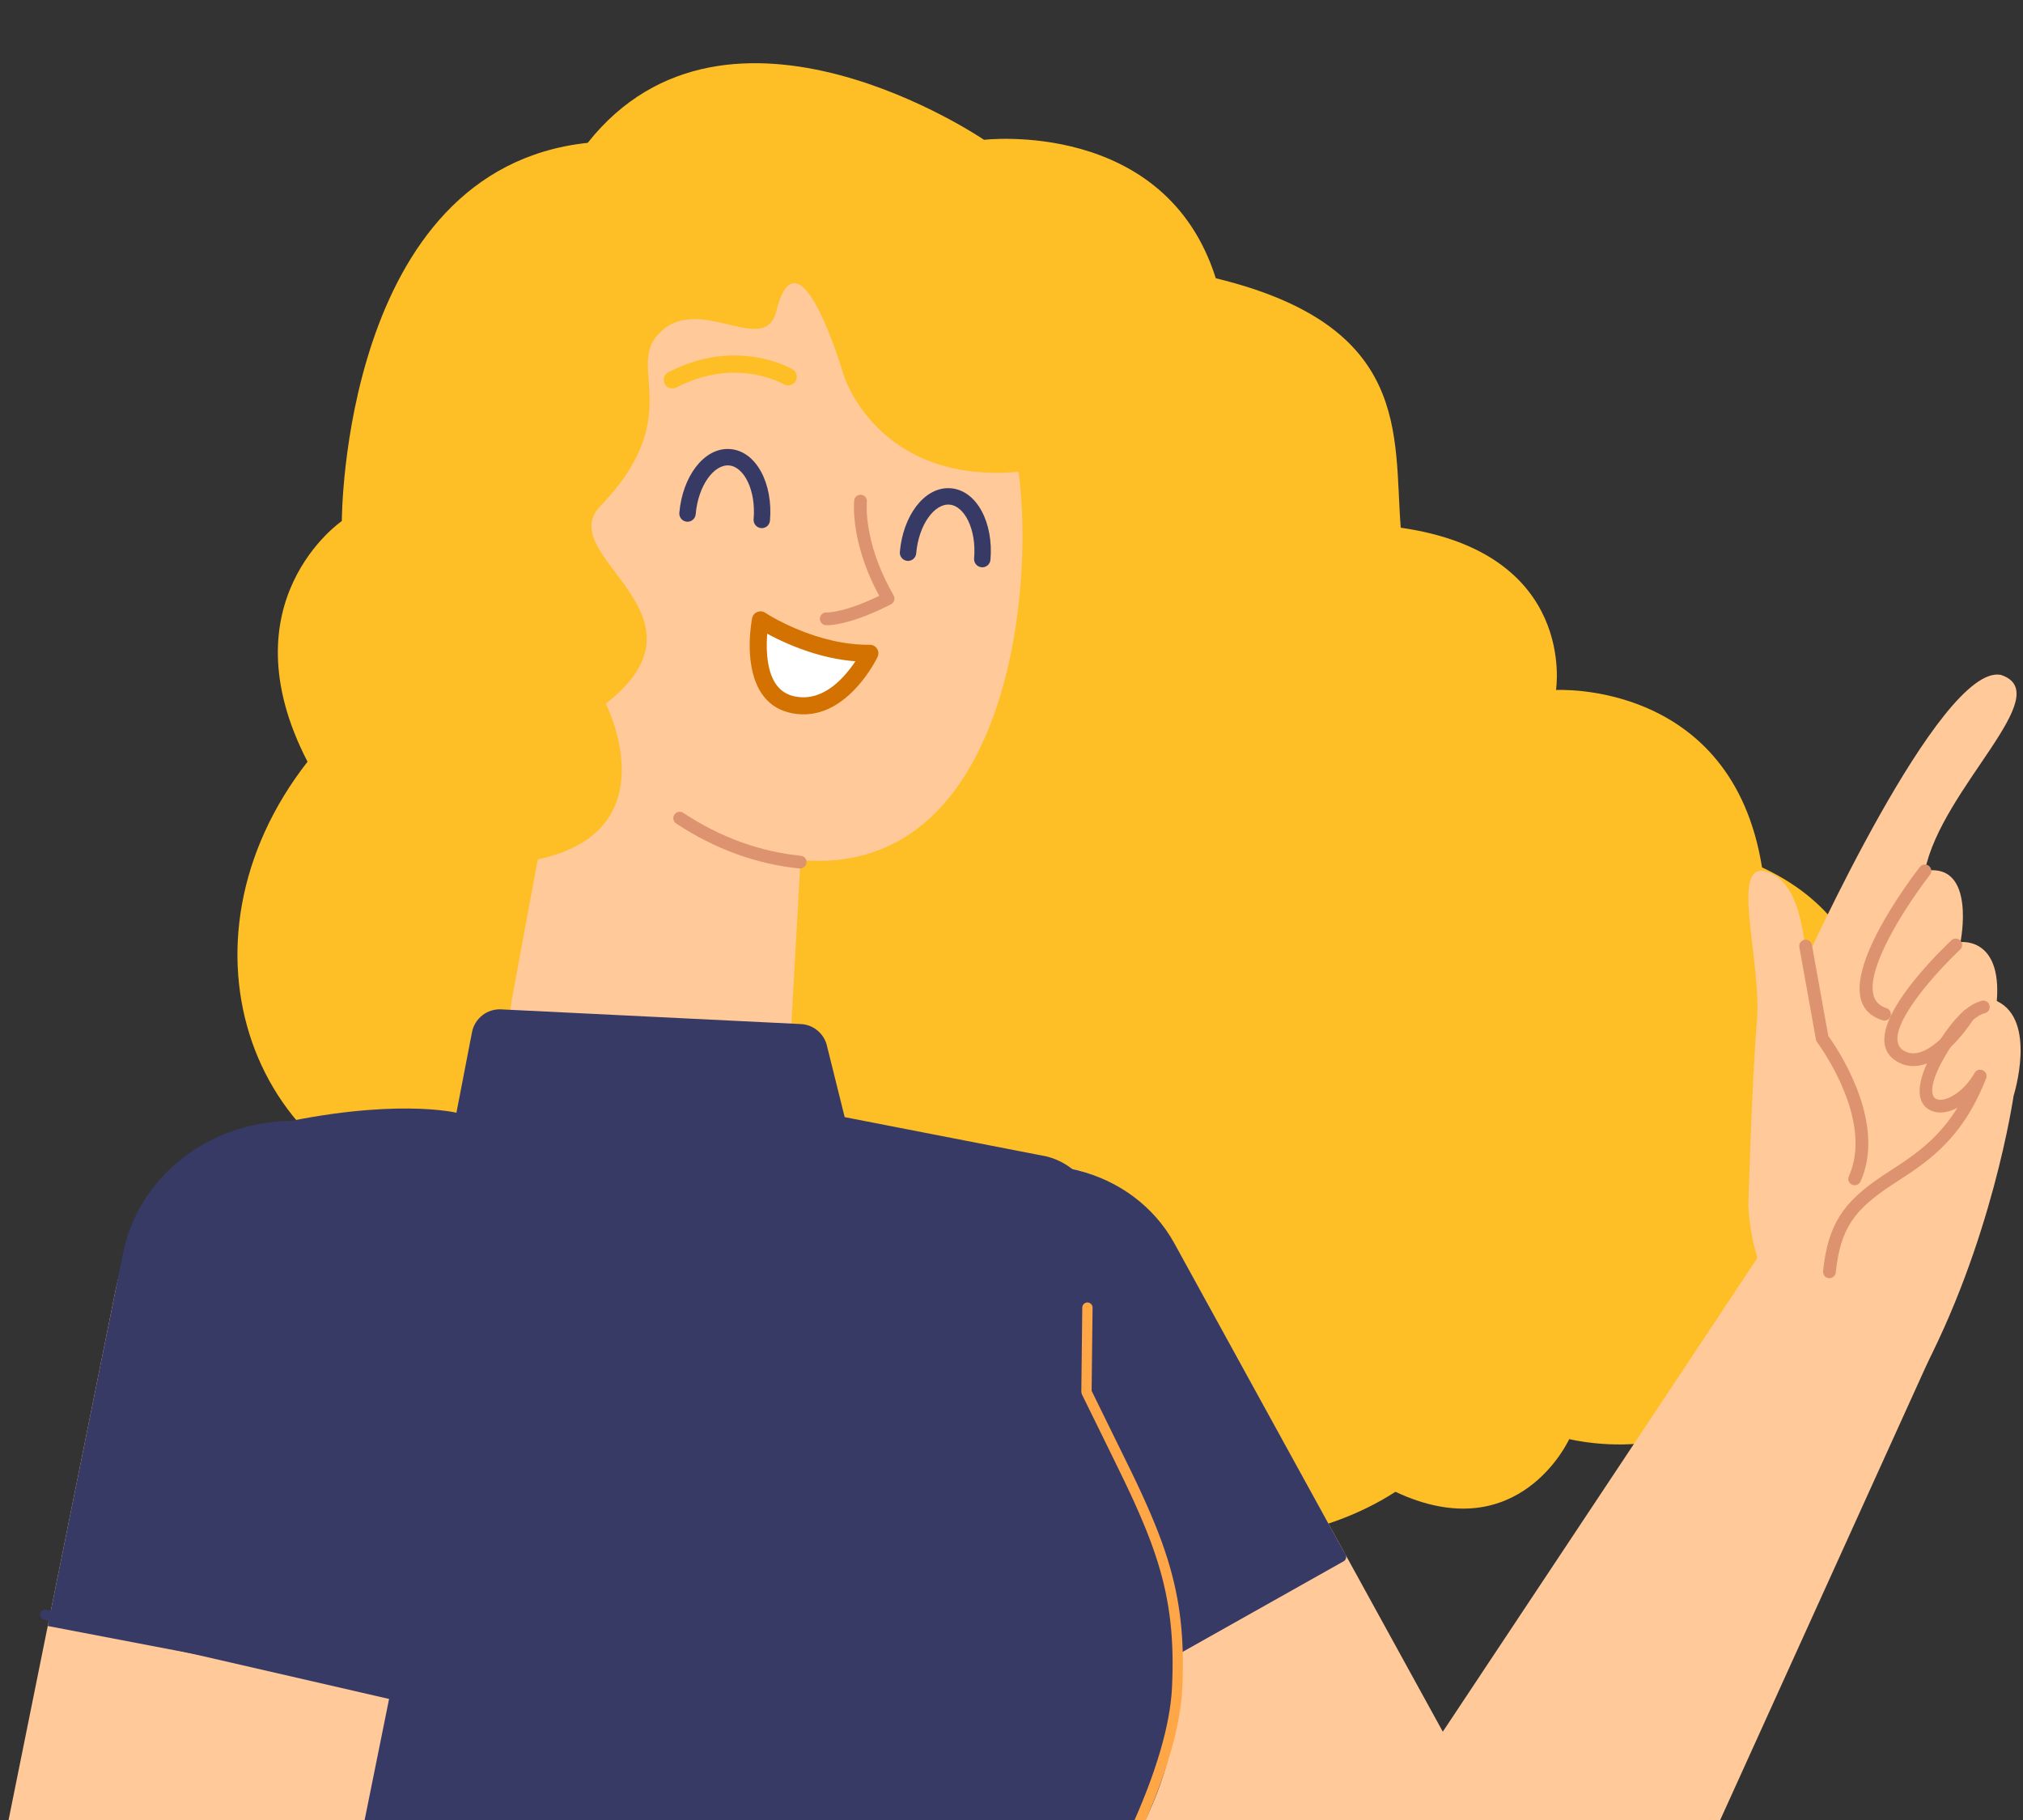
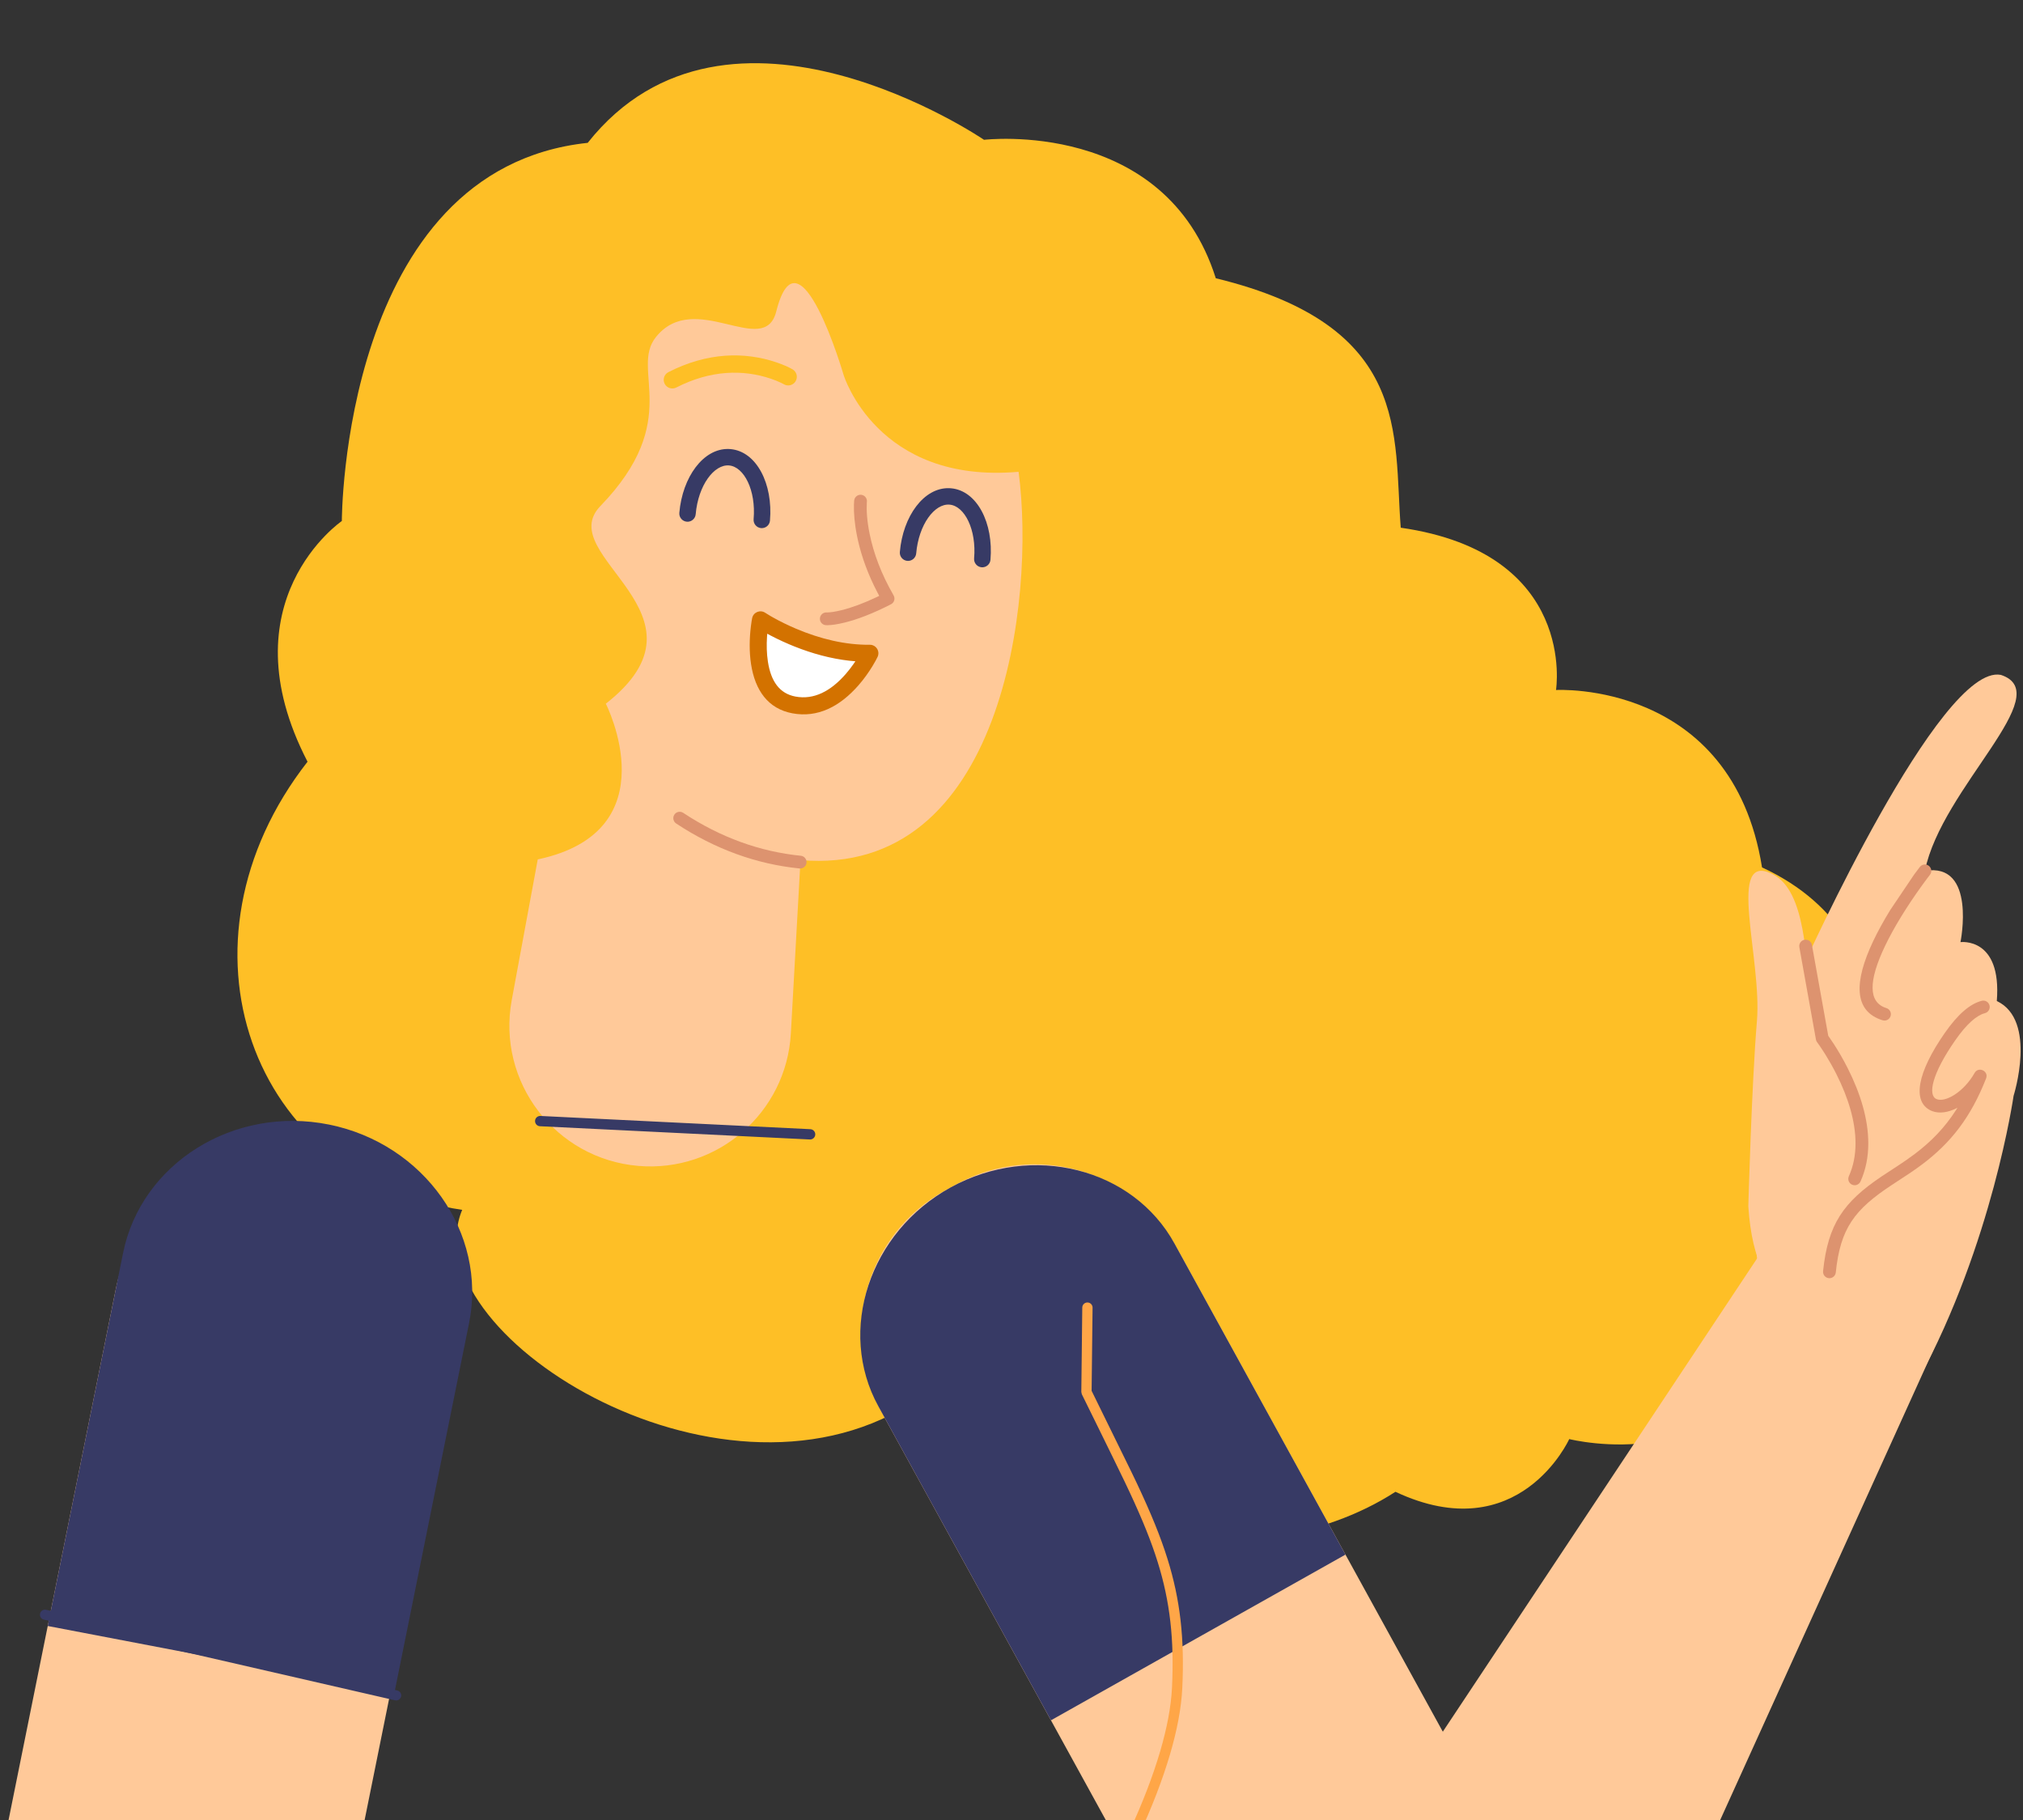
<svg xmlns="http://www.w3.org/2000/svg" width="439" height="395" viewBox="0 0 439 395" fill="none">
  <rect x="0" y="0" width="439" height="395" fill="#333333" stroke="none" />
  <g clip-path="url(#clip0_8277_221113)">
    <path fill-rule="evenodd" clip-rule="evenodd" d="M337.66 149.725C337.66 149.725 375.841 147.509 382.368 188.216C417.76 204.65 404.357 243.643 404.357 243.643C404.357 243.643 420.008 276.529 382.168 289.422C376.487 321.243 340.53 312.27 340.53 312.27C340.53 312.27 329.646 336.301 302.816 323.706C270.917 344.372 214.98 334.85 197.429 304.704C155.207 330.888 89.304 288.804 100.297 262.529C54.211 255.729 35.988 204.671 66.736 165.285C48.731 130.481 74.18 113.054 74.18 113.054C74.18 113.054 74.155 36.676 127.534 30.996C158.032 -7.498 213.536 30.336 213.536 30.336C213.536 30.336 252.87 25.647 263.831 60.377C306.438 70.741 302.367 94.294 303.969 114.508C342.424 120.025 337.66 149.725 337.66 149.725Z" fill="#FEBF26" />
    <path fill-rule="evenodd" clip-rule="evenodd" d="M221.035 102.376C190.298 105.08 183.072 81.379 183.072 81.379C183.072 81.379 173.365 48.044 168.453 67.573C165.846 77.948 150.775 62.582 142.326 73.157C136.638 80.273 148.386 91.091 130.286 109.811C119.803 120.657 156.396 133.189 131.467 152.696C131.467 152.696 145.607 180.355 116.694 186.484L111.052 216.995C107.77 234.753 120.53 251.468 138.528 252.992C155.686 254.443 170.66 241.441 171.619 224.248L173.712 186.632C217.462 190.404 224.783 130.474 221.035 102.376Z" fill="#FFC999" />
    <path fill-rule="evenodd" clip-rule="evenodd" d="M188.766 141.755C176.108 141.888 165.027 134.502 165.027 134.502C165.027 134.502 161.728 150.985 172.282 152.962C182.53 154.884 188.766 141.755 188.766 141.755Z" fill="white" />
    <path d="M163.216 134.141L163.093 134.846C163.047 135.139 162.998 135.489 162.949 135.888C162.62 138.584 162.57 141.417 162.982 144.11C163.856 149.812 166.676 153.793 171.942 154.78C177.448 155.812 182.276 153.316 186.324 148.669C187.484 147.337 188.496 145.916 189.359 144.496C189.88 143.637 190.241 142.959 190.435 142.549C191.021 141.315 190.112 139.894 188.747 139.909C183.451 139.965 178.011 138.654 172.754 136.429C170.945 135.663 169.289 134.843 167.826 134.025L167.148 133.638C166.638 133.34 166.268 133.11 166.053 132.966C164.958 132.237 163.474 132.851 163.216 134.141ZM166.448 138.146L166.498 137.508L166.021 137.249C167.598 138.131 169.373 139.011 171.313 139.832L172.383 140.272C176.28 141.828 180.276 142.914 184.281 143.368L185.616 143.493L185.225 144.075C184.707 144.817 184.143 145.546 183.536 146.243C180.262 150.002 176.602 151.894 172.623 151.148C169.165 150.5 167.296 147.862 166.635 143.551C166.37 141.817 166.329 139.969 166.448 138.146Z" fill="#D37200" />
    <path d="M179.596 132.893C180.207 132.881 181.217 132.749 182.635 132.399C184.807 131.862 187.354 130.939 190.281 129.548L190.799 129.296L190.366 128.484C188.373 124.655 187.017 120.921 186.202 117.347L185.993 116.376C185.434 113.616 185.256 111.297 185.309 109.516L185.354 108.69C185.357 108.651 185.36 108.617 185.363 108.59C185.449 107.83 186.135 107.283 186.896 107.368C187.58 107.445 188.092 108.008 188.125 108.675L188.099 109.16C188.005 110.768 188.144 113.033 188.71 115.826C189.565 120.049 191.235 124.547 193.917 129.197C194.313 129.883 194.054 130.76 193.35 131.121C189.468 133.115 186.121 134.392 183.299 135.089C181.666 135.492 180.433 135.652 179.595 135.664L179.221 135.659C178.457 135.611 177.876 134.953 177.924 134.19C177.966 133.502 178.504 132.963 179.168 132.897L179.389 132.891L179.596 132.893Z" fill="#DD936F" />
    <path d="M158.517 97.45C164.171 97.94 167.776 104.993 167.087 112.973C167.002 113.953 166.139 114.679 165.159 114.594C164.179 114.509 163.453 113.646 163.538 112.667C164.079 106.398 161.463 101.28 158.212 100.998C154.964 100.721 151.512 105.315 150.968 111.583C150.883 112.563 150.02 113.288 149.04 113.203C148.06 113.118 147.334 112.255 147.419 111.275C148.095 103.497 152.632 97.285 158.095 97.426L158.517 97.45Z" fill="#373A65" />
    <path d="M206.368 105.954C212.02 106.44 215.624 113.494 214.935 121.474C214.851 122.453 213.988 123.179 213.008 123.095C212.028 123.01 211.302 122.147 211.386 121.167C211.927 114.9 209.312 109.782 206.063 109.502C202.812 109.223 199.361 113.815 198.82 120.083C198.736 121.063 197.873 121.788 196.893 121.704C195.913 121.619 195.187 120.756 195.271 119.777C195.943 111.997 200.481 105.785 205.946 105.93L206.368 105.954Z" fill="#373A65" />
    <path d="M145.046 80.751C153.485 76.442 161.53 76.284 168.469 78.622C170.123 79.179 171.321 79.748 172.002 80.153C172.892 80.683 173.183 81.834 172.653 82.722C172.123 83.611 170.972 83.903 170.083 83.373L169.908 83.275C169.789 83.213 169.623 83.129 169.413 83.029C168.803 82.74 168.087 82.448 167.272 82.174C161.231 80.138 154.219 80.275 146.752 84.089C145.83 84.559 144.701 84.194 144.23 83.272C143.759 82.351 144.125 81.222 145.046 80.751Z" fill="#FEBF26" />
    <path d="M146.339 176.77C146.761 176.131 147.621 175.956 148.26 176.379C156.348 181.729 164.95 184.809 173.774 185.691C174.536 185.767 175.092 186.446 175.015 187.208C174.939 187.969 174.26 188.525 173.498 188.449C164.224 187.521 155.193 184.287 146.73 178.69C146.092 178.268 145.917 177.408 146.339 176.77Z" fill="#DD936F" />
    <path fill-rule="evenodd" clip-rule="evenodd" d="M326.358 478.713L328.649 477.456C345.765 468.05 352.015 446.558 342.61 429.45L255.487 270.966C246.079 253.854 224.582 247.609 207.469 257.012L205.179 258.269C188.066 267.675 181.816 289.163 191.221 306.275L278.344 464.759C287.752 481.867 309.246 488.116 326.358 478.713Z" fill="#FFC999" />
    <path fill-rule="evenodd" clip-rule="evenodd" d="M228.064 373.29L190.61 305.159C181.585 288.735 188.653 267.352 206.328 257.641C224.003 247.933 245.848 253.426 254.876 269.85L291.972 337.335L228.064 373.29Z" fill="#373A65" />
-     <path d="M204.886 257.208C205.407 256.921 206.062 257.111 206.348 257.632C206.635 258.153 206.444 258.808 205.923 259.094C188.996 268.397 182.09 288.691 190.275 304.485L190.63 305.15L227.559 372.326L290.52 336.906C290.981 336.647 291.551 336.763 291.877 337.156L291.987 337.316C292.246 337.777 292.13 338.347 291.737 338.673L291.576 338.783L227.669 374.738C227.205 374.999 226.631 374.879 226.306 374.48L226.197 374.318L188.743 306.187C179.42 289.228 186.707 267.198 204.886 257.208Z" fill="#373A65" />
-     <path fill-rule="evenodd" clip-rule="evenodd" d="M235.919 298.952C242.517 315.407 254.838 343.772 255.642 362.155C256.945 391.953 236.545 413.08 236.545 413.08C236.545 413.08 236.903 419.311 240.202 481.285C150.946 492.464 86.547 483.922 86.547 483.922L88.988 452.737L76.98 403.874C76.98 403.874 76.148 385.045 60.173 344.155C49.061 315.727 53.621 282.406 56.217 264.051C57.324 256.187 50.533 246.047 58.28 244.273C85.331 238.081 99.046 241.453 99.046 241.453L102.426 223.979C103.006 220.987 105.697 218.872 108.743 219.023L173.792 222.212C176.585 222.349 178.932 224.362 179.494 227.101L183.299 242.408L227.105 250.936C233.365 252.488 237.88 257.943 238.22 264.381L235.919 298.952Z" fill="#373A65" />
    <path d="M117.279 242.152L175.854 245.025C176.471 245.056 176.946 245.58 176.915 246.196C176.889 246.743 176.471 247.179 175.946 247.248L175.745 247.257L117.17 244.383C116.554 244.353 116.079 243.829 116.109 243.213C116.136 242.666 116.553 242.229 117.078 242.16L117.279 242.152Z" fill="#373A65" />
    <path d="M47.282 262.283C47.897 262.33 48.357 262.867 48.309 263.482L48.037 267.284L47.834 270.371C47.698 272.487 47.565 274.714 47.438 277.021C47.143 282.37 46.909 287.627 46.758 292.629L46.689 295.107C46.428 305.489 46.571 313.809 47.209 319.284C47.852 324.786 50.975 333.908 55.977 345.6L56.467 346.739C57.525 349.187 58.651 351.717 59.836 354.315C62.641 360.46 65.647 366.701 68.653 372.713L70.171 375.729L72.657 380.57L72.751 380.813L91.093 452.871L91.122 453.258L88.169 482.731L91.538 483.034L94.058 483.242C97.096 483.483 100.476 483.721 104.173 483.947C144.943 486.439 190.636 485.827 235.91 479.977L238.441 479.641L238.411 477.353C238.305 472.556 237.93 463.182 237.35 450.464L236.823 439.154L235.668 415.576C235.656 415.35 235.714 415.125 235.833 414.932L236.625 413.613L237.42 412.248C237.834 411.528 238.272 410.755 238.729 409.931C240.908 406.006 243.087 401.758 245.121 397.341C247.884 391.337 250.156 385.499 251.765 380.012C253.244 374.968 254.124 370.345 254.326 366.241C254.844 355.691 253.877 347.468 251.239 338.999C249.849 334.533 247.988 329.923 245.253 324.038L244.101 321.599C242.74 318.769 240.19 313.568 238.097 309.313L234.764 302.545L234.651 302.043L234.858 283.73C234.865 283.113 235.371 282.619 235.988 282.626C236.536 282.632 236.988 283.032 237.077 283.555L237.092 283.755L236.886 301.8L245.45 319.254C245.914 320.212 246.306 321.026 246.59 321.626L246.716 321.892C249.799 328.442 251.854 333.458 253.373 338.335C256.09 347.062 257.088 355.546 256.557 366.35C256.346 370.649 255.434 375.439 253.909 380.64C252.266 386.242 249.956 392.179 247.15 398.274C245.386 402.107 243.514 405.812 241.627 409.294L240.683 411.015C240.219 411.849 239.776 412.633 239.356 413.363L238.199 415.339L237.914 415.806L238.333 424.145C238.577 429.084 238.821 434.106 239.055 439.048L240.21 464.778C240.569 473.566 240.733 479.13 240.657 480.678C240.631 481.215 240.224 481.658 239.691 481.73C193.119 488.03 145.986 488.741 104.037 486.177L100.934 485.98C97.91 485.78 95.125 485.573 92.593 485.364L88.582 485.014L86.829 484.842C86.286 484.785 85.875 484.347 85.833 483.821L85.835 483.62L88.879 453.233L70.618 381.491L69.57 379.468C68.69 377.756 67.71 375.823 66.654 373.712C63.637 367.678 60.62 361.413 57.804 355.242C56.91 353.284 56.05 351.364 55.227 349.487L54.416 347.625C49.042 335.188 45.687 325.51 44.99 319.543C44.336 313.937 44.192 305.531 44.455 295.051C44.579 290.119 44.789 284.905 45.064 279.573L45.207 276.898C45.334 274.584 45.468 272.351 45.604 270.229L46.082 263.31C46.129 262.695 46.667 262.235 47.282 262.283Z" fill="#FFA647" />
    <path fill-rule="evenodd" clip-rule="evenodd" d="M411.524 262.249C421.515 267.517 425.991 278.953 421.691 288.201L342.497 462.824C334.269 478.949 310.843 493.149 291.468 479.054C273.583 469.616 266.233 448.726 275.202 432.819L384.817 267.77C390.28 259.544 401.859 257.152 411.524 262.249Z" fill="#FFC999" />
    <path fill-rule="evenodd" clip-rule="evenodd" d="M17.795 497.156L21.733 497.95C41.147 501.869 60.066 489.313 63.983 469.901L99.385 294.624C103.302 275.215 90.742 256.305 71.325 252.386L67.39 251.588C47.977 247.672 29.058 260.229 25.141 279.637L-10.257 454.914C-14.182 474.326 -1.619 493.236 17.795 497.156Z" fill="#FFC999" />
    <path fill-rule="evenodd" clip-rule="evenodd" d="M10.362 352.827L26.702 271.912C30.644 252.408 50.764 239.855 71.414 244.024C92.064 248.193 105.734 267.563 101.796 287.071L85.611 367.217L10.362 352.827Z" fill="#373A65" />
    <path d="M10.003 349.313L86.218 366.822C86.806 366.957 87.173 367.543 87.038 368.131C86.918 368.654 86.441 369.002 85.924 368.978L85.728 368.951L9.514 351.442C8.926 351.307 8.558 350.721 8.694 350.133C8.814 349.61 9.29 349.262 9.808 349.286L10.003 349.313Z" fill="#373A65" />
    <path fill-rule="evenodd" clip-rule="evenodd" d="M380.742 266.359L391.415 209.414C391.415 209.414 421.003 143.847 434.198 146.446C446.61 150.528 421.375 170.892 417.711 188.969C428.974 187.08 425.433 204.434 425.433 204.434C425.433 204.434 434.43 203.243 433.316 217.215C442.169 221.377 436.956 237.787 436.956 237.787C436.956 237.787 432.364 269.836 416.355 299.322C416.355 299.322 383.088 315.52 380.742 266.359Z" fill="#FFC999" />
    <path fill-rule="evenodd" clip-rule="evenodd" d="M379.392 261.762C379.392 261.762 380.119 235.174 381.261 221.554C382.399 207.933 374.438 184.296 384.816 189.771C391.79 193.452 392.025 207.944 392.798 218.575C393.578 229.2 413.111 252.708 402.002 271.33C394.498 283.911 381.039 286.756 379.392 261.762Z" fill="#FFC999" />
-     <path d="M416.623 188.114C417.096 187.512 417.967 187.407 418.569 187.879C419.171 188.352 419.277 189.223 418.804 189.825L418.273 190.519L417.229 191.931C417.105 192.102 416.979 192.277 416.85 192.457C415.375 194.513 413.901 196.711 412.526 198.957C411.171 201.173 409.987 203.318 409.024 205.344C405.443 212.877 405.39 217.518 409.351 218.744C410.082 218.97 410.492 219.746 410.265 220.477C410.039 221.208 409.263 221.617 408.532 221.391C402.223 219.439 402.296 213.041 406.52 204.154C407.529 202.033 408.758 199.805 410.162 197.511C411.574 195.202 413.085 192.95 414.597 190.842L415.361 189.79L416.55 188.208C416.578 188.172 416.602 188.141 416.623 188.114Z" fill="#DD936F" />
-     <path d="M425.425 204.1C425.947 204.66 425.915 205.537 425.355 206.058L424.77 206.616L424.021 207.35C423.759 207.61 423.485 207.885 423.201 208.174C421.577 209.827 419.952 211.593 418.439 213.396C416.958 215.161 415.665 216.868 414.613 218.477C411.257 223.611 410.817 226.873 413.44 228.157C413.996 228.429 414.567 228.56 415.166 228.563C417.296 228.573 419.817 226.954 422.385 224.2C423.322 223.194 424.197 222.111 424.982 221.028L425.579 220.178C425.742 219.939 425.867 219.746 425.952 219.609C426.356 218.959 427.211 218.759 427.861 219.163C428.511 219.566 428.711 220.421 428.307 221.071L428.05 221.47C427.843 221.783 427.566 222.185 427.226 222.654C426.379 223.823 425.434 224.993 424.413 226.089C421.363 229.36 418.267 231.348 415.154 231.334C414.14 231.329 413.157 231.103 412.222 230.646C407.461 228.316 408.135 223.322 412.293 216.961C413.411 215.251 414.769 213.459 416.316 211.615C417.88 209.751 419.552 207.933 421.224 206.232L422.466 204.991L423.467 204.029C424.027 203.508 424.904 203.54 425.425 204.1Z" fill="#DD936F" />
+     <path d="M416.623 188.114C417.096 187.512 417.967 187.407 418.569 187.879C419.171 188.352 419.277 189.223 418.804 189.825L418.273 190.519L417.229 191.931C417.105 192.102 416.979 192.277 416.85 192.457C415.375 194.513 413.901 196.711 412.526 198.957C411.171 201.173 409.987 203.318 409.024 205.344C405.443 212.877 405.39 217.518 409.351 218.744C410.082 218.97 410.492 219.746 410.265 220.477C410.039 221.208 409.263 221.617 408.532 221.391C402.223 219.439 402.296 213.041 406.52 204.154C407.529 202.033 408.758 199.805 410.162 197.511L415.361 189.79L416.55 188.208C416.578 188.172 416.602 188.141 416.623 188.114Z" fill="#DD936F" />
    <path d="M430.046 217.165C430.787 216.975 431.542 217.421 431.732 218.163C431.923 218.904 431.476 219.659 430.735 219.849C428.949 220.307 426.79 222.164 424.325 225.696C419.15 233.109 418.366 237.627 420.18 238.468C422.065 239.341 426.132 236.997 428.492 232.826C429.339 231.327 431.617 232.411 430.988 234.014C427.662 242.491 423.311 247.993 417.176 252.615C416.348 253.239 415.496 253.844 414.526 254.501L410.524 257.133C402.413 262.472 399.361 266.555 398.373 276.114C398.294 276.875 397.613 277.428 396.851 277.35C396.09 277.271 395.537 276.59 395.615 275.829C396.672 265.606 400.069 260.829 408.32 255.271L412.241 252.697L413.647 251.744C414.308 251.285 414.916 250.848 415.507 250.402C419.095 247.699 422.014 244.696 424.463 240.875L424.78 240.364L424.515 240.504C422.694 241.402 420.866 241.672 419.357 241.123L419.015 240.982C414.908 239.08 416.003 232.775 422.051 224.11C424.86 220.086 427.496 217.819 430.046 217.165Z" fill="#DD936F" />
    <path d="M391.587 203.922C392.265 203.801 392.916 204.194 393.138 204.823L393.196 205.041L396.74 224.765L396.935 225.04C397.24 225.471 397.578 225.97 397.941 226.531C398.976 228.127 400.01 229.904 400.975 231.82C403.754 237.331 405.427 242.862 405.428 248.092C405.429 251.046 404.885 253.82 403.737 256.369C403.422 257.067 402.602 257.377 401.904 257.063C401.206 256.749 400.895 255.928 401.21 255.23C402.189 253.056 402.657 250.669 402.657 248.093C402.655 243.364 401.101 238.225 398.5 233.067C397.766 231.61 396.989 230.236 396.204 228.968L395.615 228.038C395.029 227.133 394.577 226.493 394.327 226.163C394.24 226.047 394.171 225.918 394.124 225.782L394.069 225.572L390.468 205.531C390.332 204.778 390.833 204.058 391.587 203.922Z" fill="#DD936F" />
  </g>
  <defs>
    <clipPath id="clip0_8277_221113">
      <rect width="439" height="395" fill="white" />
    </clipPath>
  </defs>
</svg>